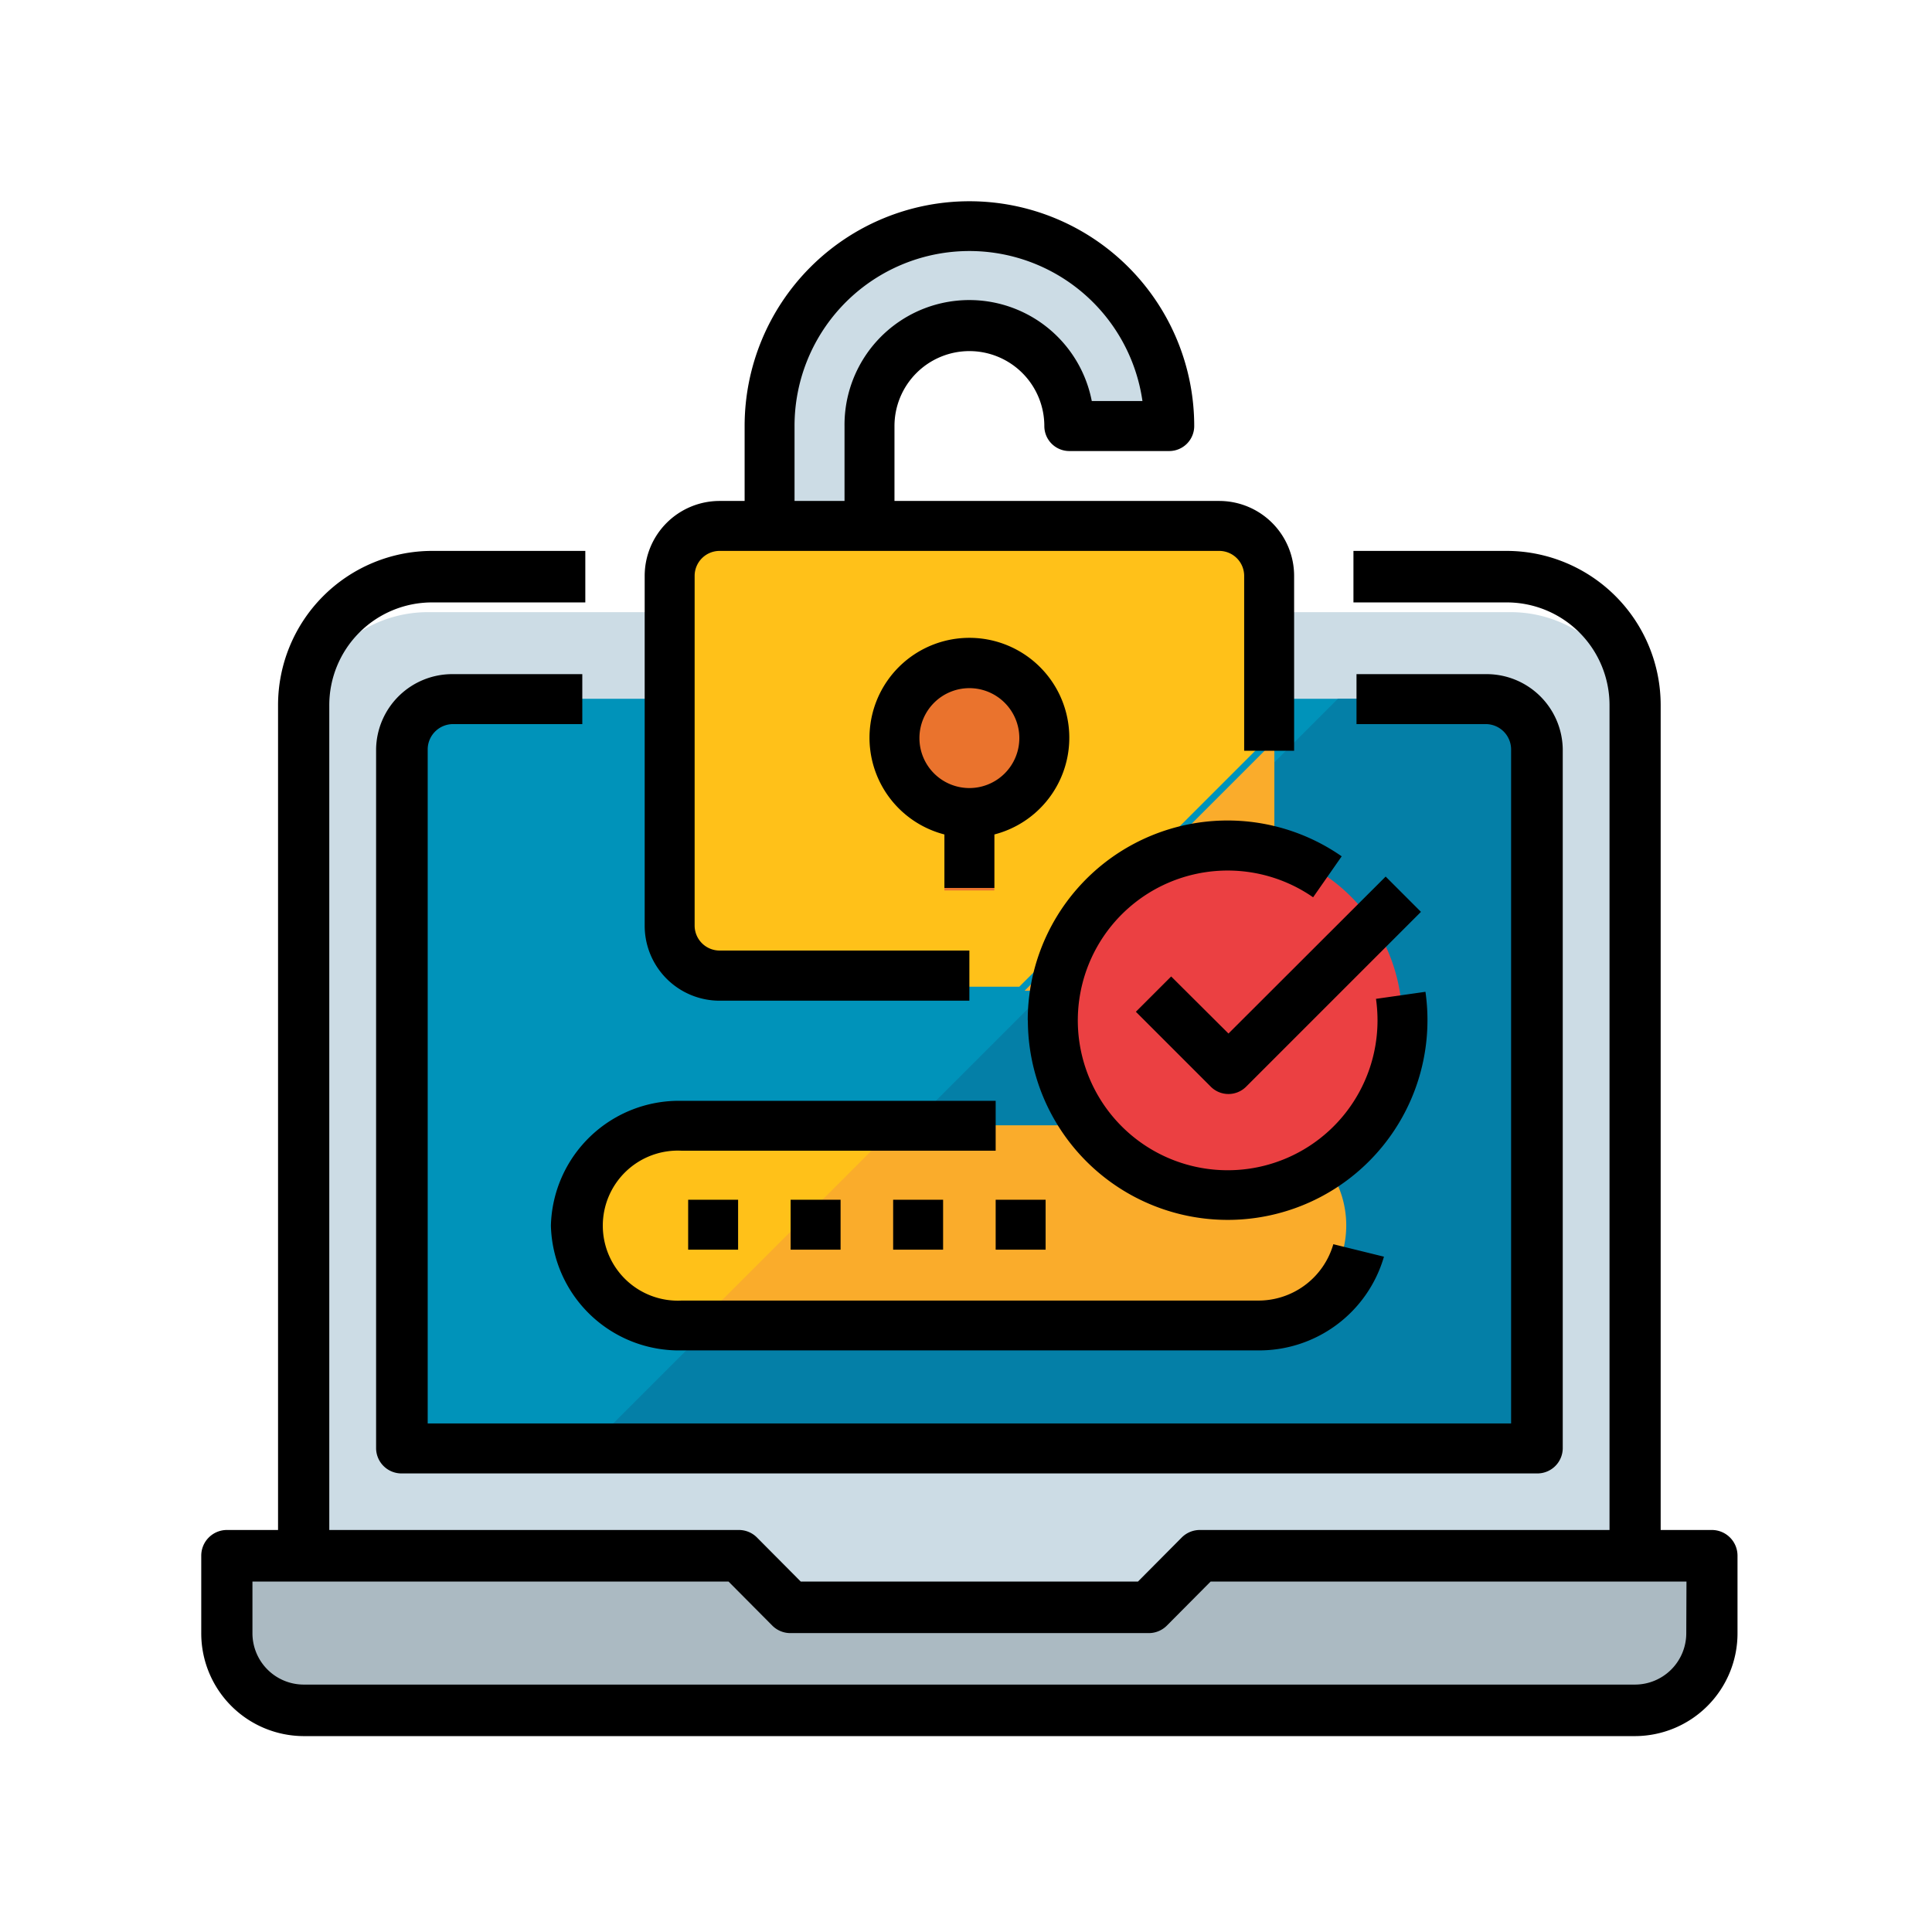
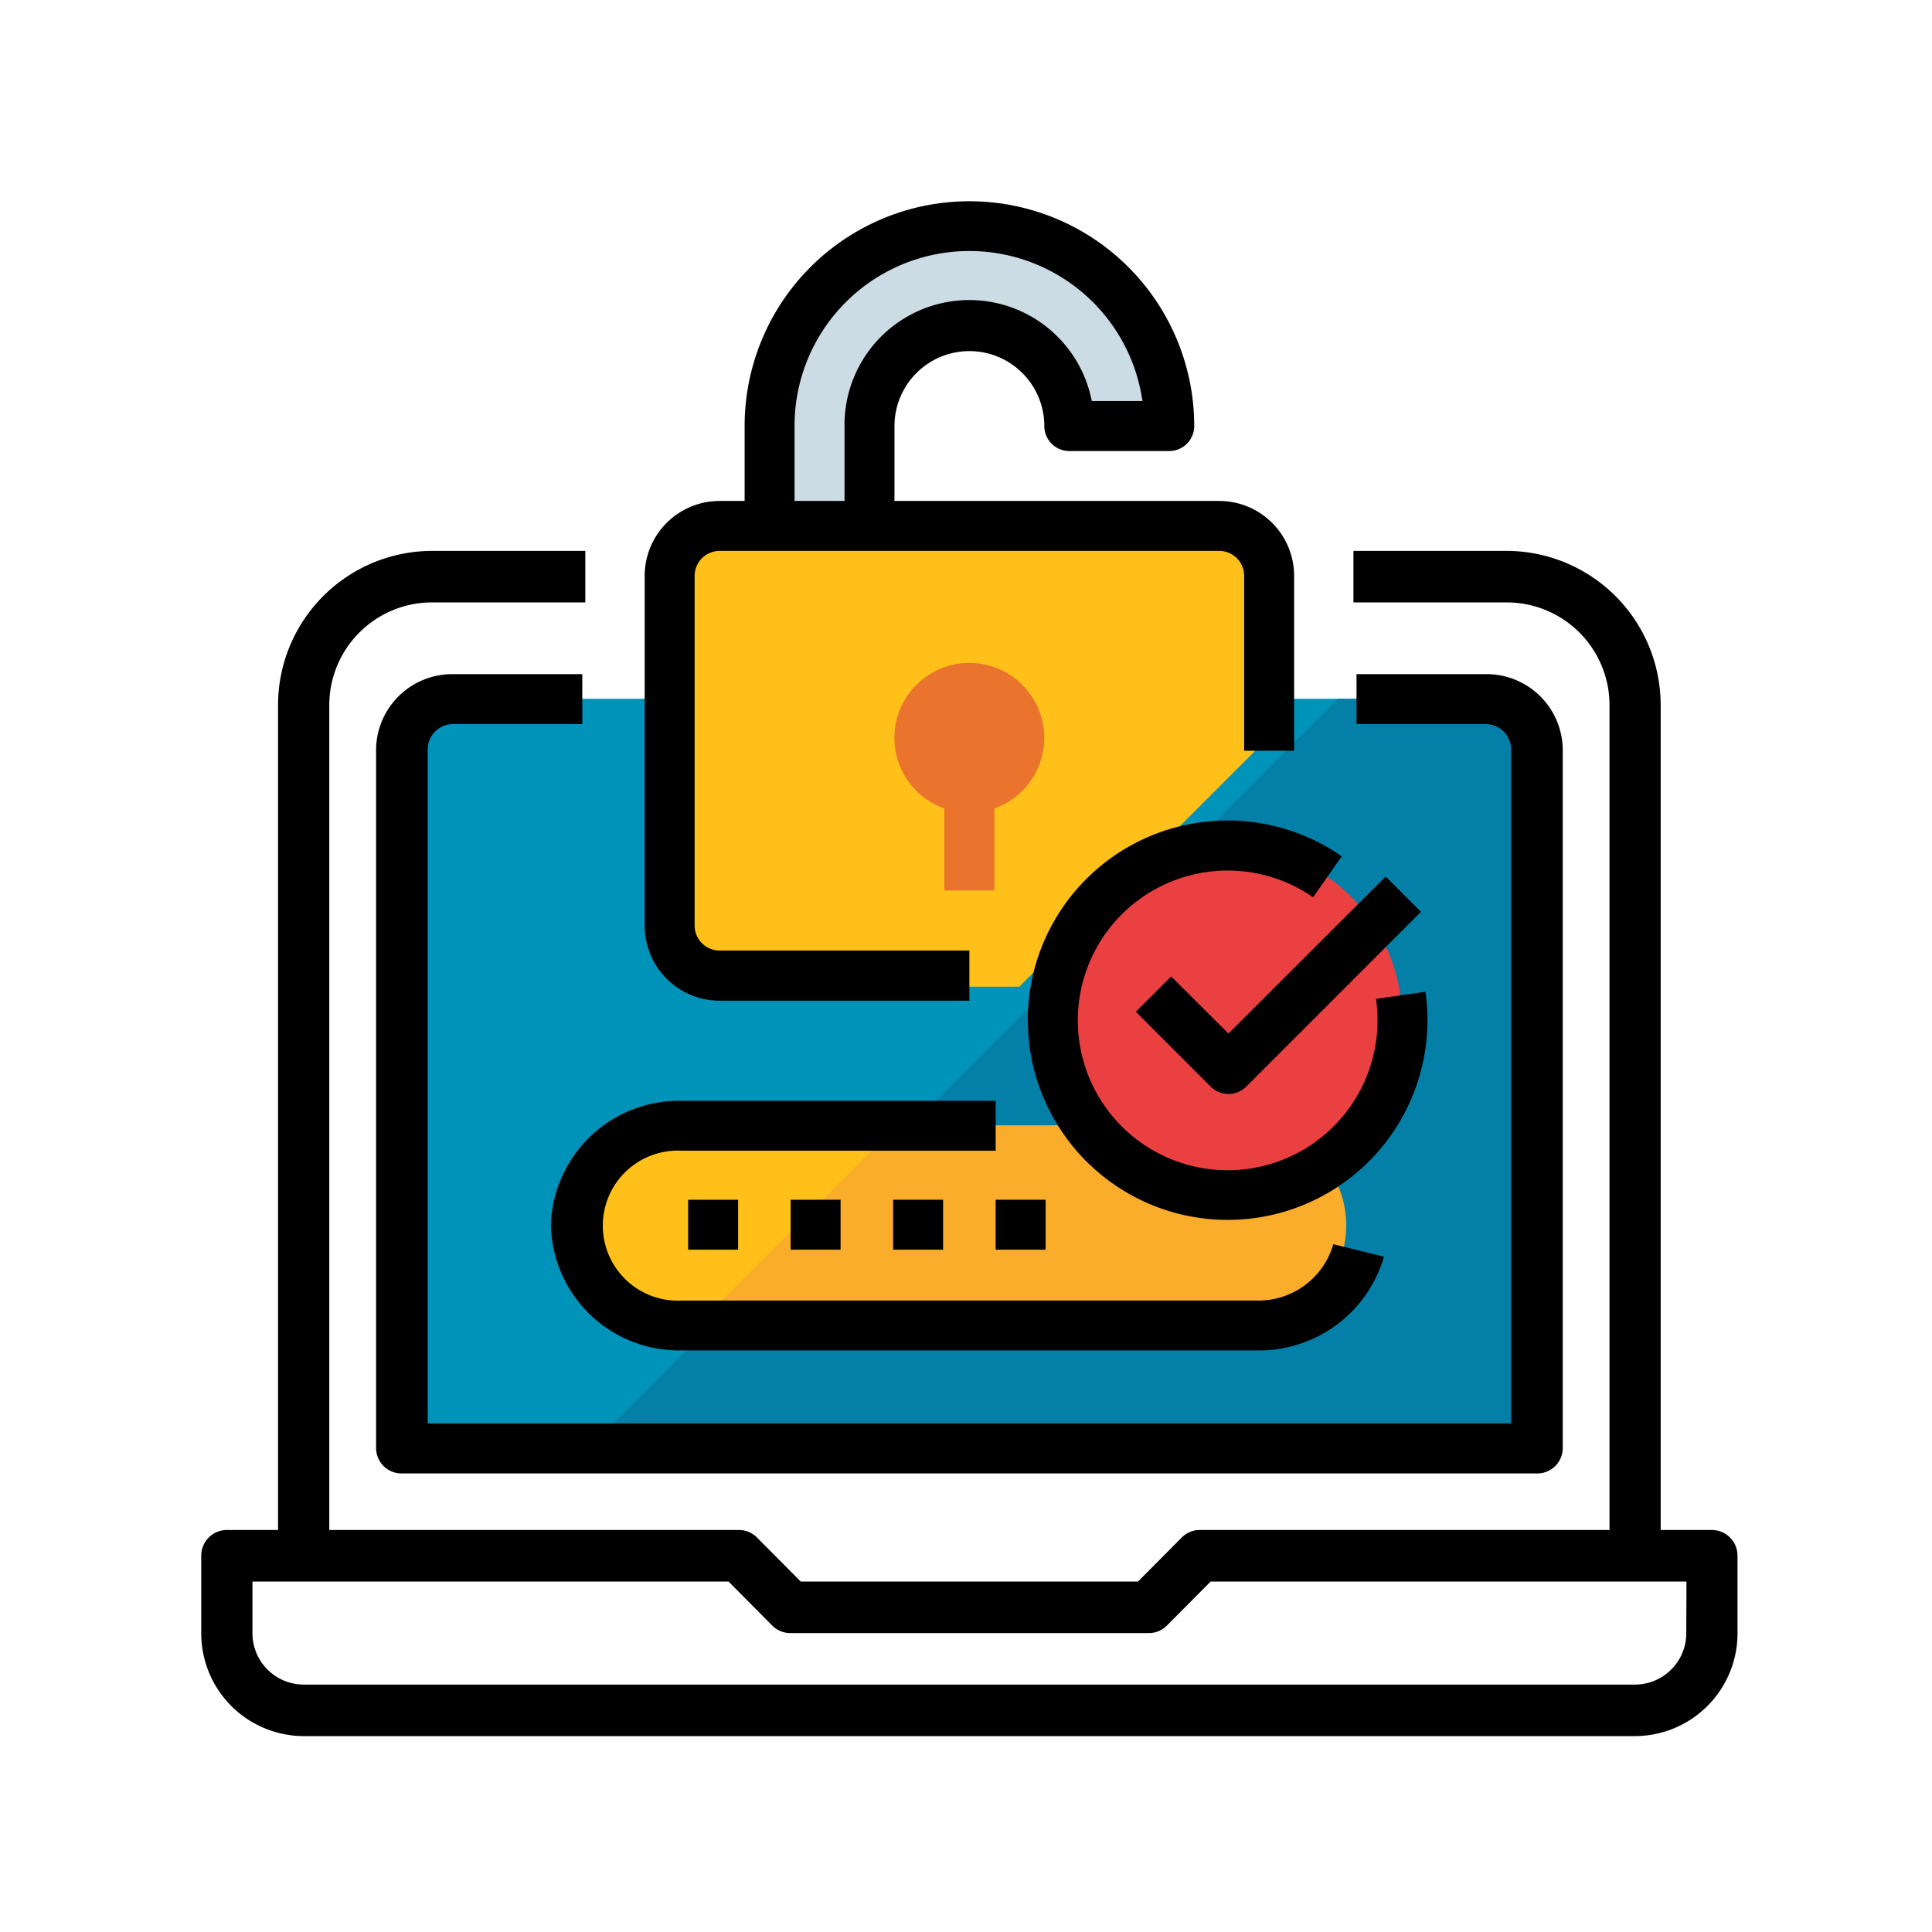
<svg xmlns="http://www.w3.org/2000/svg" width="48" height="48" viewBox="0 0 48 48">
  <defs>
    <clipPath id="clip-hc-pgi">
      <rect width="48" height="48" />
    </clipPath>
  </defs>
  <g id="hc-pgi" clip-path="url(#clip-hc-pgi)">
    <g id="secure-payment" transform="translate(5 5)">
-       <path id="Path_172704" data-name="Path 172704" d="M65.2,123.1v22.339H32V123.1a3.149,3.149,0,0,1,3.193-3.1H62.011A3.149,3.149,0,0,1,65.2,123.1Zm0,0" transform="translate(-29.518 -109.791)" fill="#ccdce5" />
-       <path id="Path_172705" data-name="Path 172705" d="M35.377,427.723H9.91A1.886,1.886,0,0,1,8,425.862V424H20.733l1.273,1.241H30.92L32.193,424H44.927v1.862a1.886,1.886,0,0,1-1.91,1.862Zm0,0" transform="translate(-7.38 -390.21)" fill="#abbac2" />
      <path id="Path_172706" data-name="Path 172706" d="M64,152H92.239v18.616H64Zm0,0" transform="translate(-59.036 -139.639)" fill="#0093ba" />
      <path id="Path_172707" data-name="Path 172707" d="M135.58,152h-4.964L112,170.616h23.58Zm0,0" transform="translate(-102.377 -139.639)" fill="#047fa7" />
      <path id="Path_172708" data-name="Path 172708" d="M122.482,288h13.652a2.482,2.482,0,1,1,0,4.964H122.482a2.482,2.482,0,1,1,0-4.964Zm0,0" transform="translate(-110.224 -265.037)" fill="#ffc119" />
      <path id="Path_172709" data-name="Path 172709" d="M165.652,288h-8.687L152,292.964h13.652a2.482,2.482,0,1,0,0-4.964Zm0,0" transform="translate(-139.687 -265.037)" fill="#faac2b" />
      <path id="Path_172710" data-name="Path 172710" d="M178.482,16.687V12.964a2.482,2.482,0,1,1,4.964,0h2.482a4.964,4.964,0,1,0-9.929,0v3.723Zm0,0" transform="translate(-161.88 -7.379)" fill="#ccdce5" />
      <path id="Path_172711" data-name="Path 172711" d="M158.893,105.241A1.241,1.241,0,0,0,157.652,104H145.241A1.241,1.241,0,0,0,144,105.241v8.687a1.241,1.241,0,0,0,1.241,1.241h7.446l6.205-6.205Zm0,0" transform="translate(-132.363 -95.654)" fill="#ffc119" />
-       <path id="Path_172712" data-name="Path 172712" d="M256,174.205h4.964a1.241,1.241,0,0,0,1.241-1.241V168Zm0,0" transform="translate(-235.544 -154.59)" fill="#faac2b" />
      <path id="Path_172713" data-name="Path 172713" d="M219.723,145.862A1.862,1.862,0,1,1,217.862,144,1.862,1.862,0,0,1,219.723,145.862Zm0,0" transform="translate(-198.778 -132.53)" fill="#ea732d" />
      <path id="Path_172714" data-name="Path 172714" d="M232,184h1.241v2.482H232Zm0,0" transform="translate(-213.537 -169.358)" fill="#ea732d" />
      <path id="Path_172715" data-name="Path 172715" d="M272.687,204.344A4.344,4.344,0,1,1,268.344,200,4.344,4.344,0,0,1,272.687,204.344Zm0,0" transform="translate(-242.851 -183.997)" fill="#eb4042" />
      <path id="Path_172716" data-name="Path 172716" d="M37.531,136.325H36.259V115.841A3.833,3.833,0,0,0,32.442,112H28.626v1.28h3.817a2.553,2.553,0,0,1,2.545,2.561v20.484H24.809a.634.634,0,0,0-.45.188l-1.086,1.093H14.894l-1.086-1.093a.634.634,0,0,0-.45-.188H3.181V115.841a2.553,2.553,0,0,1,2.545-2.561H9.542V112H5.725a3.833,3.833,0,0,0-3.817,3.841v20.484H.636a.638.638,0,0,0-.636.64v1.92a2.553,2.553,0,0,0,2.545,2.561H35.623a2.553,2.553,0,0,0,2.545-2.561v-1.92a.638.638,0,0,0-.636-.64Zm-.636,2.561a1.276,1.276,0,0,1-1.272,1.28H2.544a1.276,1.276,0,0,1-1.272-1.28v-1.28H13.1l1.086,1.093a.634.634,0,0,0,.45.188h8.906a.634.634,0,0,0,.45-.188l1.086-1.093H36.9Zm0,0" transform="translate(0 -103.313)" />
      <path id="Path_172717" data-name="Path 172717" d="M56,145.862v17.375a.631.631,0,0,0,.641.621h28.2a.631.631,0,0,0,.641-.621V145.862A1.893,1.893,0,0,0,83.558,144h-3.2v1.241h3.2a.631.631,0,0,1,.641.621v16.754H57.282V145.862a.631.631,0,0,1,.641-.621h3.2V144h-3.2A1.893,1.893,0,0,0,56,145.862Zm0,0" transform="translate(-51.656 -132.251)" />
      <path id="Path_172718" data-name="Path 172718" d="M144.067,3.723a1.862,1.862,0,0,1,1.862,1.862.621.621,0,0,0,.621.621h2.482a.621.621,0,0,0,.621-.621,5.585,5.585,0,1,0-11.17,0V7.446h-.621A1.862,1.862,0,0,0,136,9.308V18a1.862,1.862,0,0,0,1.862,1.862h6.205V18.616h-6.205a.621.621,0,0,1-.621-.621V9.308a.621.621,0,0,1,.621-.621h12.411a.621.621,0,0,1,.621.621v4.344h1.241V9.308a1.862,1.862,0,0,0-1.862-1.862h-8.067V5.585A1.862,1.862,0,0,1,144.067,3.723Zm-4.344,3.723V5.585a4.344,4.344,0,0,1,8.644-.621h-1.259a3.1,3.1,0,0,0-6.143.621V7.446Zm0,0" transform="translate(-124.983)" />
-       <path id="Path_172719" data-name="Path 172719" d="M211.1,142.094v-1.329a2.482,2.482,0,1,0-1.241,0v1.329Zm-1.862-3.723a1.241,1.241,0,1,1,1.241,1.241A1.241,1.241,0,0,1,209.238,138.37Zm0,0" transform="translate(-191.395 -125.033)" />
      <path id="Path_172720" data-name="Path 172720" d="M112,283.1a3.182,3.182,0,0,0,3.25,3.1h14.3a3.227,3.227,0,0,0,3.147-2.328l-1.258-.31a1.936,1.936,0,0,1-1.889,1.4h-14.3a1.864,1.864,0,1,1,0-3.723h7.8V280h-7.8A3.182,3.182,0,0,0,112,283.1Zm0,0" transform="translate(-103.313 -257.65)" />
      <path id="Path_172721" data-name="Path 172721" d="M152,312h1.241v1.241H152Zm0,0" transform="translate(-139.903 -287.193)" />
      <path id="Path_172722" data-name="Path 172722" d="M184,312h1.241v1.241H184Zm0,0" transform="translate(-169.357 -287.193)" />
      <path id="Path_172723" data-name="Path 172723" d="M216,312h1.241v1.241H216Zm0,0" transform="translate(-198.81 -287.193)" />
      <path id="Path_172724" data-name="Path 172724" d="M248,312h1.241v1.241H248Zm0,0" transform="translate(-228.263 -287.193)" />
      <path id="Path_172725" data-name="Path 172725" d="M291.221,212.826l-.877.877,1.862,1.862a.621.621,0,0,0,.877,0l4.344-4.344-.877-.877-3.905,3.9Zm0,0" transform="translate(-267.124 -193.566)" />
      <path id="Path_172726" data-name="Path 172726" d="M256,196.963a4.964,4.964,0,1,0,9.878-.708l-1.229.175a3.826,3.826,0,0,1,.038.533,3.723,3.723,0,1,1-1.6-3.056l.71-1.018a4.964,4.964,0,0,0-7.8,4.074Zm0,0" transform="translate(-235.463 -176.614)" />
    </g>
  </g>
</svg>